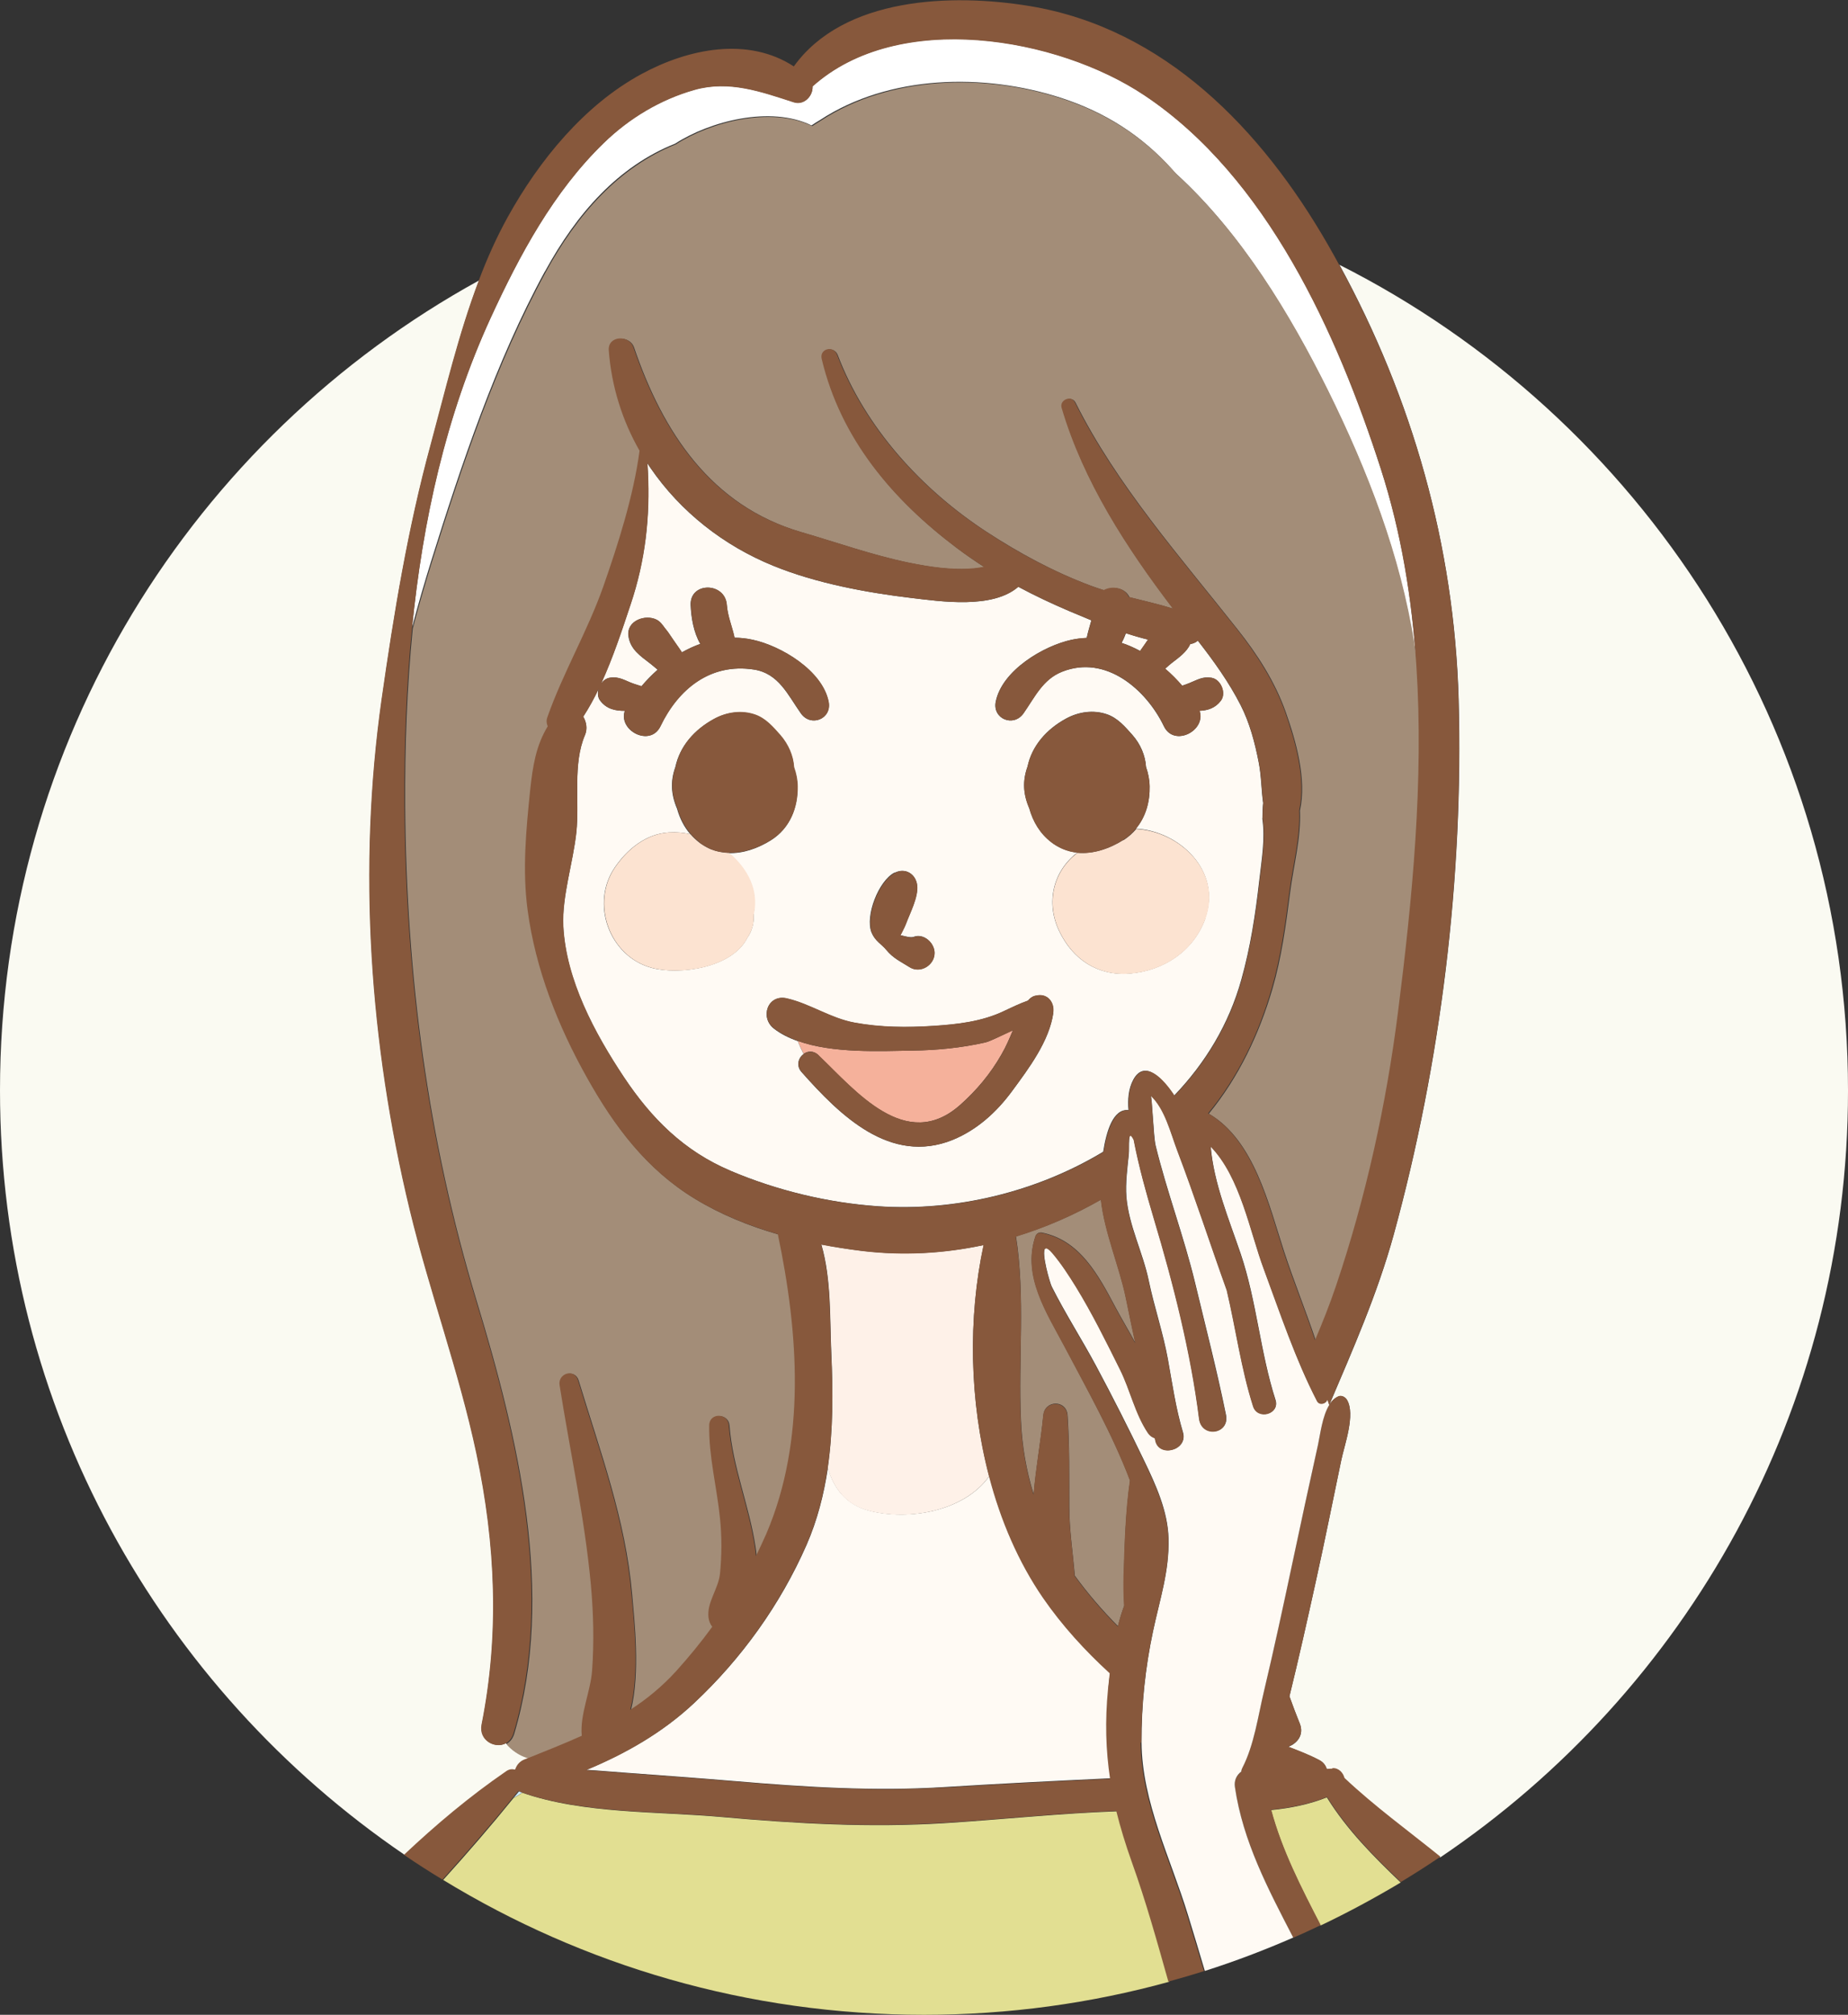
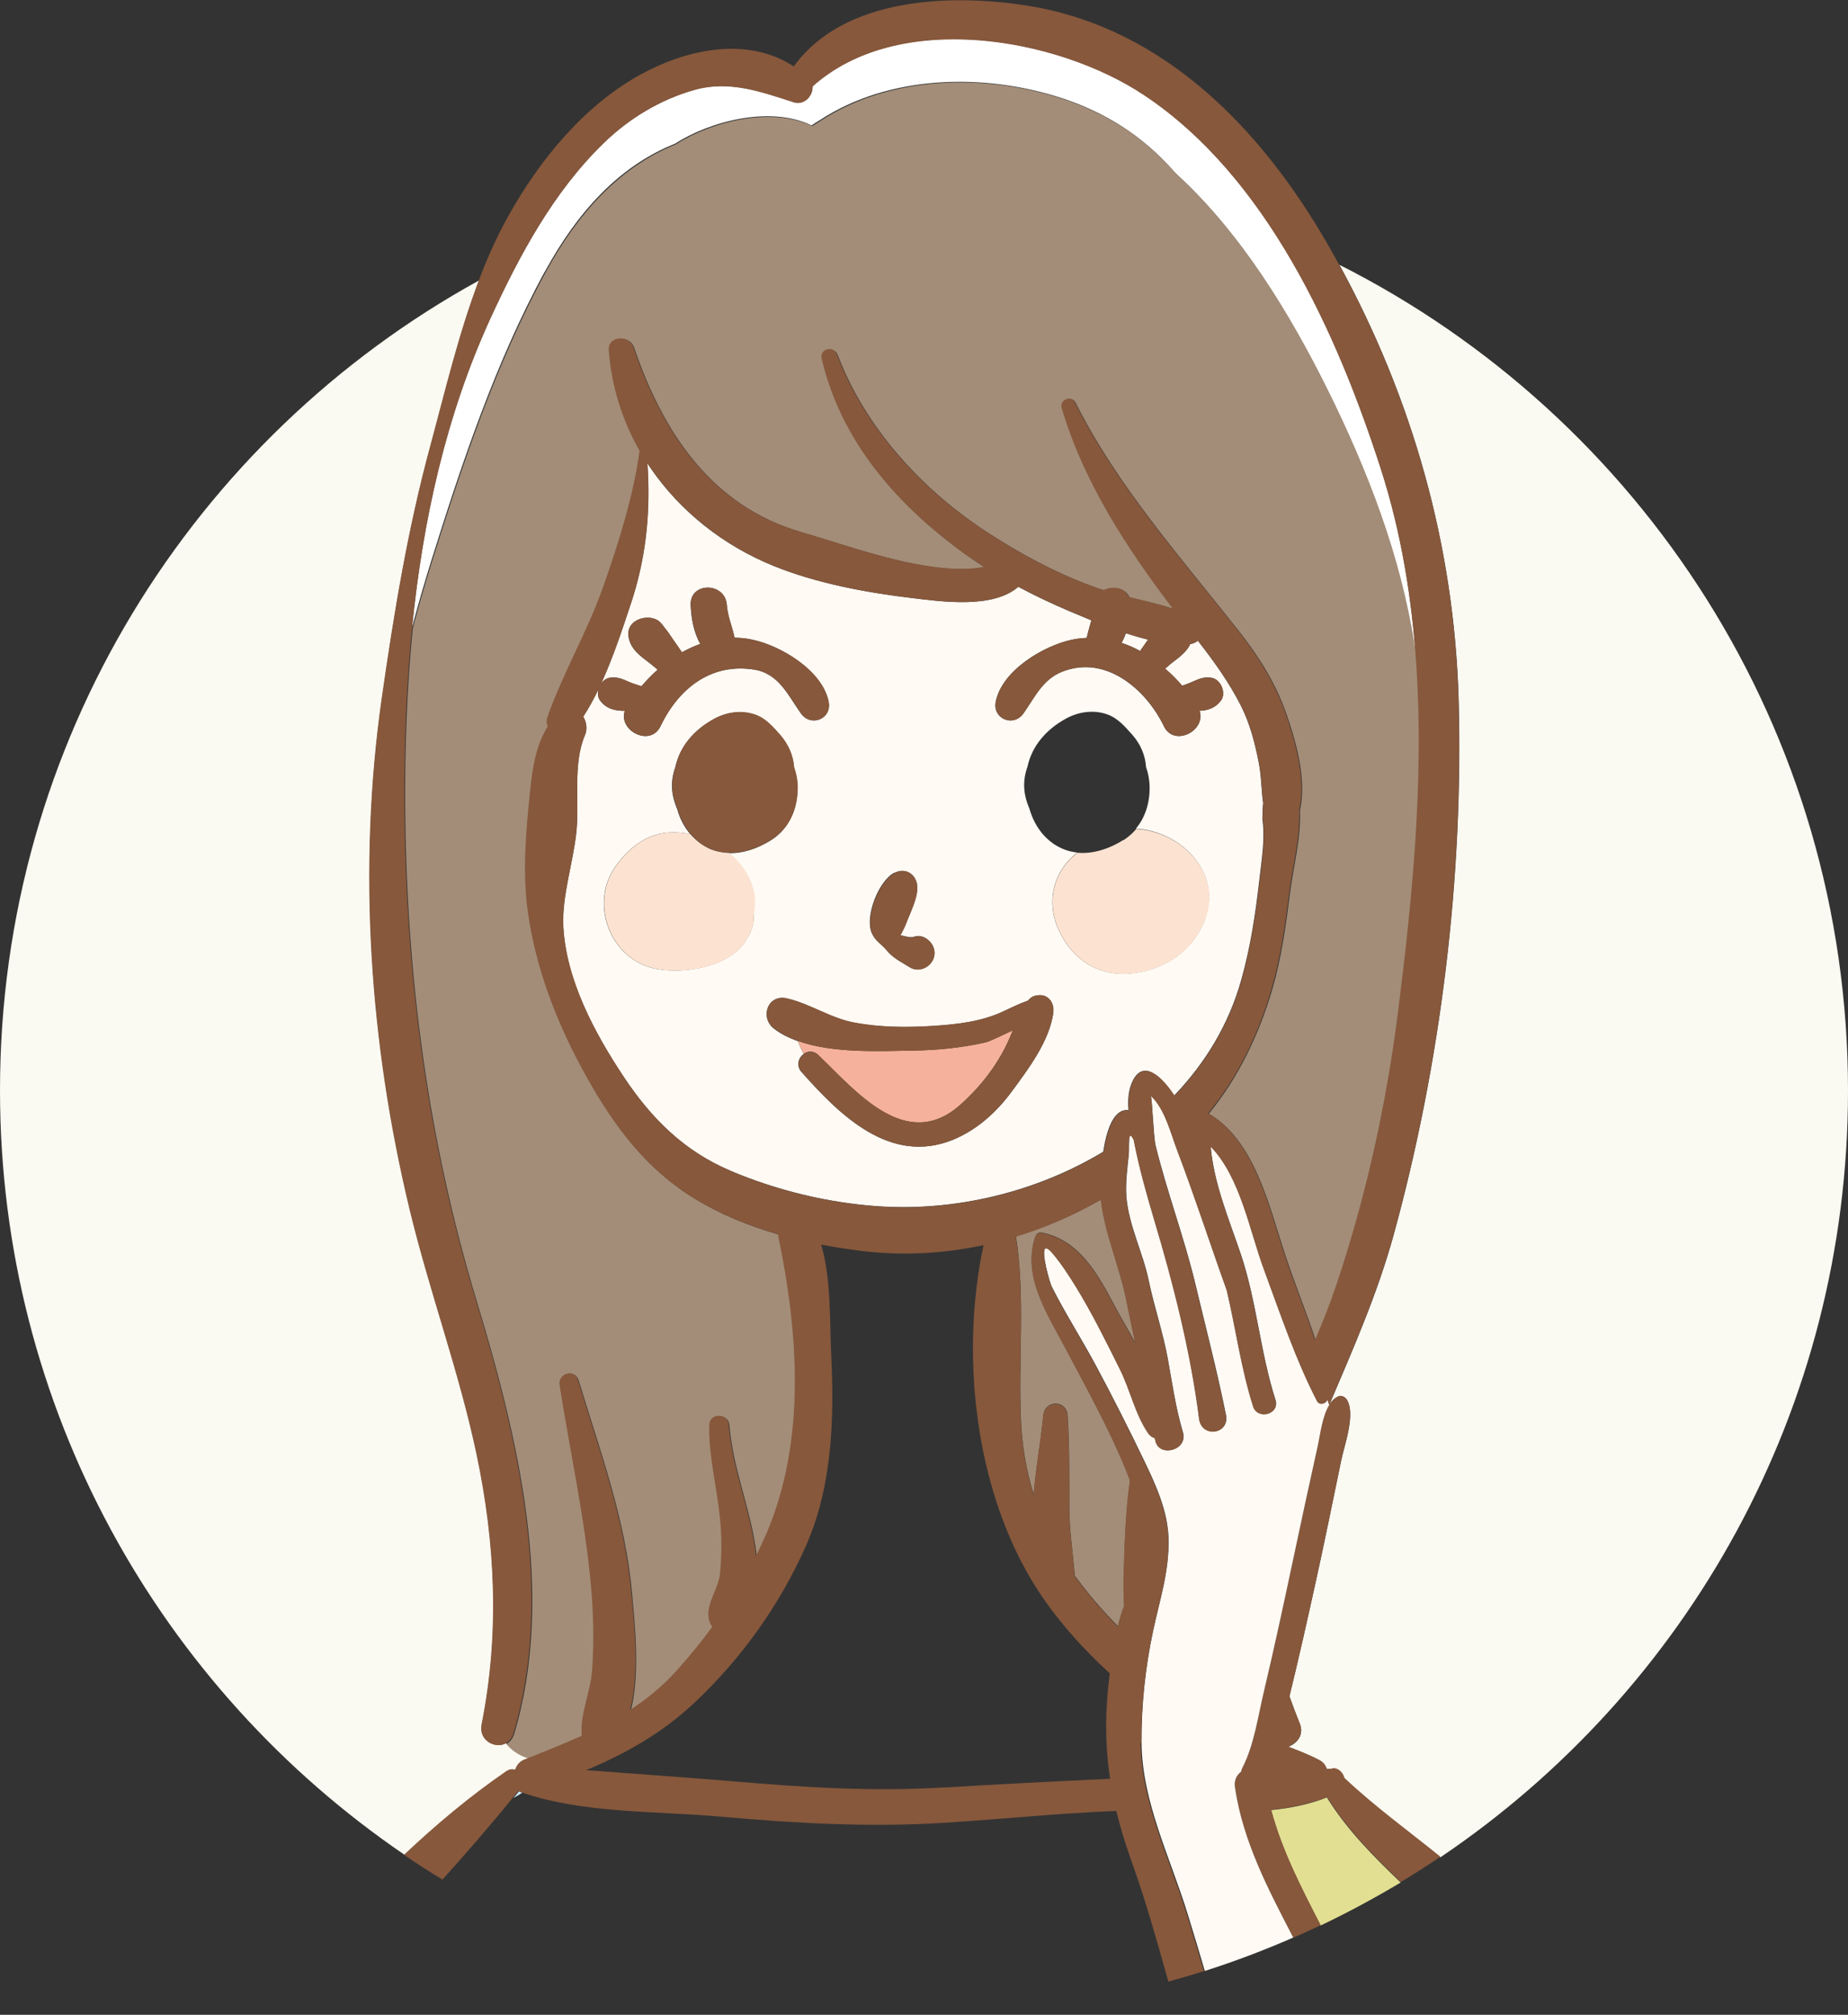
<svg xmlns="http://www.w3.org/2000/svg" id="_レイヤー_2" data-name="レイヤー 2" viewBox="0 0 107.46 117.12">
  <rect x="0" y="0" width="107.46" height="117.12" fill="#333333" stroke="none" />
  <defs>
    <style> .cls-1 { fill: #fce3d1; } .cls-2 { fill: #fafaf2; } .cls-3 { fill: #fffaf4; } .cls-4 { fill: #fef1e8; } .cls-5 { fill: #a38d78; } .cls-6 { fill: #fff; } .cls-7 { fill: #e2df92; } .cls-8 { fill: #ceebfb; } .cls-9 { fill: #f5b19b; } .cls-10 { fill: #87583c; } </style>
  </defs>
  <g id="_レイヤー_1-2" data-name="レイヤー 1">
    <g>
      <path class="cls-8" d="M30.18,104.13c-.1.13-.21.25-.32.38.18-.09.35-.19.51-.31-.07-.02-.13-.05-.19-.07Z" />
      <path class="cls-2" d="M29.99,102.9c.07-.25.25-.48.56-.61.08-.03.16-.06.24-.09-.47-.12-.9-.37-1.28-.76-.03-.03-.06-.07-.08-.11-.63.34-1.59-.17-1.41-1.09,1.05-5.26.81-10.51-.3-15.75-1.02-4.81-2.73-9.41-3.88-14.18-2.33-9.66-3.03-19.83-1.63-29.69.7-4.96,1.52-9.91,2.84-14.75.86-3.15,1.63-6.47,2.81-9.57C11.25,25.43,0,43.09,0,63.38c0,18.48,9.33,34.78,23.54,44.45,1.86-1.75,3.82-3.4,5.93-4.85.19-.13.38-.15.53-.09Z" />
      <path class="cls-2" d="M77.88,15.38c4.26,7.8,6.68,16.33,6.94,25.25.29,10.37-1.03,21.15-3.78,31.16-.95,3.44-2.36,6.63-3.74,9.87h0c.14-.22.32-.4.54-.49.18-.07.39.05.48.2.52.84-.15,2.65-.33,3.53-.49,2.35-.96,4.71-1.48,7.05-.49,2.22-.99,4.45-1.53,6.66.19.53.39,1.05.6,1.58.26.64-.13,1.15-.67,1.35.61.24,1.22.47,1.81.78.23.12.37.31.43.52.11,0,.21,0,.32-.02.37-.02.62.25.7.57,1.75,1.64,3.71,3.07,5.58,4.58,14.31-9.65,23.71-26.01,23.71-44.57,0-20.99-12.04-39.16-29.58-48.01Z" />
      <path class="cls-6" d="M31.69,15.78c1.85-3.39,4.26-6.11,7.57-7.43,2.03-1.31,5.55-2.22,7.93-1.06.16-.11.32-.21.49-.31,4.03-2.64,9.54-2.74,14.02-1.29,2.55.83,4.68,2.17,6.48,4.18.06.07.13.15.2.22,3.79,3.46,6.63,8.19,8.81,12.57,2.3,4.65,4.22,9.6,5.02,14.75.07.42.11.84.15,1.25-.25-3.89-.87-7.72-2.06-11.4-2.53-7.88-6.62-16.98-13.75-21.73-5.06-3.38-14.31-5-19.3-.52.03.55-.49,1.12-1.1.92-1.89-.61-3.75-1.28-5.76-.72-1.99.56-3.8,1.65-5.28,3.09-2.92,2.83-4.89,6.5-6.58,10.17-2.61,5.67-3.96,11.81-4.57,18.02.33-1.27.7-2.54,1.09-3.8,1.78-5.7,3.77-11.66,6.64-16.92Z" />
      <path class="cls-3" d="M66.54,37.5c.07-.11.14-.22.22-.32-.43-.1-.86-.23-1.29-.37-.07.2-.15.38-.25.56.37.12.73.28,1.08.47.08-.12.16-.23.24-.34Z" />
      <path class="cls-9" d="M47.59,61.34c2.14,2.04,5.08,5.69,8.24,2.89.95-.84,1.77-1.82,2.4-2.93.27-.46.47-.94.67-1.41-.64.29-1.33.65-1.62.71-1.38.31-2.79.45-4.2.47-1.93.03-4.65.17-6.69-.56.1.25.21.5.34.75.24-.17.57-.2.86.07Z" />
      <path class="cls-5" d="M30.79,102.2c1.05-.42,2.08-.82,3.08-1.28-.12-1.24.51-2.57.6-3.79.12-1.66.09-3.32-.07-4.98-.36-3.91-1.21-7.74-1.82-11.61-.11-.69.86-.99,1.07-.29,1.26,4.16,2.73,8.07,3.11,12.44.13,1.53.48,4.52-.07,6.72.95-.62,1.85-1.35,2.67-2.25.73-.81,1.44-1.68,2.1-2.58-.12-.13-.2-.31-.22-.53-.11-.9.58-1.67.67-2.57.1-1.06.11-2.12,0-3.18-.18-1.81-.66-3.61-.63-5.43.01-.74,1.09-.73,1.14,0,.18,2.39,1.15,4.66,1.51,7.03.03.17.05.36.07.57.21-.43.42-.86.6-1.29,2.33-5.45,1.87-11.72.67-17.42-1.71-.49-3.36-1.16-4.85-2.07-2.8-1.7-4.66-4.19-6.25-7.03-1.68-3.01-2.99-6.31-3.45-9.74-.31-2.33-.09-4.64.15-6.98.15-1.4.34-2.58,1.02-3.7-.07-.16-.09-.34-.02-.53.91-2.59,2.34-5,3.26-7.62.87-2.49,1.75-5.25,2.1-7.87-1-1.75-1.63-3.72-1.79-5.83-.06-.86,1.18-.93,1.43-.19,1.68,4.92,4.47,9.2,9.74,10.74,2.06.6,4.11,1.33,6.22,1.77,1.26.26,2.58.46,3.87.34.18-.02.37-.05.55-.08-.55-.35-1.08-.72-1.6-1.11-3.73-2.81-6.73-6.35-7.83-10.98-.14-.59.68-.79.89-.25,1.61,4.24,4.89,7.82,8.65,10.28,1.9,1.24,3.91,2.33,6.04,3.13.27.1.54.19.82.28.51-.27,1.22-.14,1.46.4.86.21,1.72.41,2.55.67-2.7-3.53-5.22-7.42-6.46-11.67-.13-.45.55-.75.77-.32,2.39,4.79,6.11,8.99,9.41,13.17,1.16,1.46,2.18,3.04,2.81,4.81.59,1.67,1.24,3.91.83,5.74.07,1.6-.36,3.12-.57,4.74-.24,1.88-.5,3.8-1.03,5.62-.77,2.64-1.97,5.15-3.7,7.26,2.64,1.53,3.5,5.31,4.37,7.98.57,1.75,1.27,3.46,1.85,5.2.44-1.04.86-2.09,1.22-3.16,1.73-5.12,2.92-10.53,3.6-15.89.83-6.53,1.51-13.43,1.07-20.17-.04-.42-.09-.84-.15-1.25-.8-5.14-2.72-10.1-5.02-14.75-2.18-4.39-5.02-9.12-8.81-12.57-.07-.08-.14-.15-.2-.22-1.8-2.01-3.93-3.35-6.48-4.18-4.48-1.46-9.99-1.35-14.02,1.29-.17.1-.33.21-.49.31-2.38-1.16-5.9-.25-7.93,1.06-3.3,1.32-5.72,4.04-7.57,7.43-2.87,5.26-4.86,11.22-6.64,16.92-.39,1.26-.76,2.53-1.09,3.8-.34,3.43-.46,6.89-.44,10.3.07,9.86,1.3,19.34,4.16,28.79,2.39,7.89,4.61,17.01,2.18,25.16-.09.29-.25.47-.45.58.03.04.05.07.08.11.38.4.82.64,1.28.76Z" />
      <path class="cls-5" d="M65.71,86.04c-1.02-2.67-2.49-5.27-3.79-7.75-1.05-2-2.48-4.11-1.71-6.42.06-.17.21-.25.38-.22,2.22.45,3.28,2.47,4.28,4.35.37.69.78,1.37,1.15,2.06-.19-.89-.38-1.78-.56-2.67-.36-1.75-1.23-3.77-1.44-5.66-1.57.9-3.23,1.62-4.94,2.14.55,3.51.13,7.15.29,10.69.06,1.48.31,2.93.74,4.31.12-1.54.41-3.04.56-4.6.08-.9,1.35-.91,1.41,0,.12,1.79.09,3.54.1,5.33,0,1.35.21,2.67.32,3.99.76,1.05,1.6,2.02,2.51,2.94.1-.41.22-.81.37-1.21-.04-.68-.04-1.3-.03-1.76.05-1.88.11-3.73.37-5.54Z" />
      <path class="cls-3" d="M73.41,47.57s0,0,0-.01c0-.29.01-.59.04-.88-.11-.77-.1-1.56-.26-2.37-.22-1.14-.52-2.28-1.05-3.32-.69-1.35-1.56-2.56-2.49-3.75-.11.1-.26.17-.44.2-.22.47-.64.77-1.09,1.11-.11.09-.24.2-.37.32.36.31.69.64.99.99.15-.05.29-.1.41-.15.46-.18.77-.4,1.3-.31.54.09.87.89.54,1.33-.32.43-.76.57-1.24.59.39,1.16-1.48,2.12-2.07.9-1.02-2.12-3.37-4.19-5.93-3.17-1.13.45-1.58,1.48-2.24,2.42-.58.82-1.81.32-1.61-.68.36-1.82,2.78-3.25,4.41-3.6.29-.06.59-.09.88-.11.07-.34.18-.68.27-1.02-.44-.18-.87-.36-1.27-.53-1.01-.43-2.01-.9-2.98-1.42-1.49,1.31-4.52.85-6.21.65-2.62-.31-5.56-.86-8.01-1.86-2.92-1.18-5.43-3.17-7.16-5.69-.07-.1-.13-.19-.19-.29.01.16.02.33.03.49.13,2.63-.14,5.15-1.01,7.74-.49,1.47-1.02,3.08-1.71,4.59.12-.17.29-.3.49-.34.58-.1.91.18,1.42.35.13.04.28.1.44.14.29-.34.6-.66.94-.96-.16-.13-.3-.26-.41-.34-.59-.46-1.18-.83-1.29-1.63-.11-.88.99-1.26,1.63-.94.22.11.34.29.48.48.07.09.15.18.21.27.15.22.31.45.46.67.1.15.22.31.33.48.34-.19.7-.36,1.07-.49-.39-.67-.53-1.53-.56-2.26-.05-1.36,2.01-1.34,2.1,0,.05.66.32,1.27.45,1.9.35,0,.71.04,1.06.12,1.63.35,4.05,1.78,4.41,3.6.2,1-1.03,1.5-1.61.68-.76-1.07-1.29-2.33-2.74-2.55-2.53-.39-4.4,1.14-5.43,3.3-.59,1.22-2.46.26-2.07-.9-.55,0-1.06-.1-1.43-.59-.15-.19-.16-.45-.09-.69-.27.57-.57,1.11-.9,1.62.19.31.26.71.1,1.07-.72,1.68-.31,3.86-.5,5.64-.18,1.76-.84,3.72-.76,5.46.15,3.13,1.82,6.23,3.53,8.79,1.6,2.4,3.49,4.29,6.18,5.43,2.71,1.15,5.69,1.87,8.62,2.07,4.48.3,9.17-.82,13.07-3.17.18-1.16.57-2.52,1.47-2.42-.05-.61-.01-1.23.28-1.77.67-1.23,1.76,0,2.38.92,1.82-1.9,3.18-4.15,3.9-6.73.53-1.89.82-3.79,1.04-5.73.14-1.26.36-2.44.18-3.66ZM52.03,50.73c.62-.31,1.23.08,1.3.74.07.68-.41,1.59-.65,2.22-.09.24-.22.46-.33.69.03,0,.06,0,.09,0,.17.04.52.14.68.08.59-.23,1.22.35,1.22.93,0,.71-.82,1.22-1.45.83-.51-.32-.95-.51-1.35-1-.3-.36-.65-.51-.86-1.01-.39-.96.41-3.02,1.34-3.49ZM43.84,53.09s-.01.05-.02.08c.02.22,0,.46-.07.71-.06.23-.16.44-.29.62-.87,1.77-3.96,2.19-5.57,1.76-2.47-.67-3.58-3.75-2.13-5.85.72-1.05,1.8-1.94,3.13-2.02.42-.03.84.01,1.25.1-.37-.43-.62-.94-.77-1.48-.36-.84-.39-1.61-.1-2.42.26-1.21,1.1-2.17,2.24-2.79.73-.4,1.6-.52,2.38-.25.63.22,1.05.72,1.47,1.19.48.54.76,1.2.8,1.87.13.37.2.75.21,1.12.03,1.2-.43,2.42-1.55,3.12-.77.48-1.62.77-2.46.74.03.03.07.05.1.08,1,.89,1.63,2.08,1.36,3.44ZM61.25,58.87c-.23,1.65-1.43,3.24-2.41,4.57-.89,1.21-2.04,2.25-3.44,2.82-3.65,1.47-6.57-1.44-8.79-3.94-.33-.37-.19-.83.12-1.05-.13-.25-.24-.5-.34-.75-.51-.18-.98-.41-1.38-.72-.84-.64-.38-2.02.74-1.76,1.38.32,2.53,1.15,3.93,1.41,1.52.28,3.05.29,4.59.19,1.4-.09,2.82-.25,4.1-.86.46-.22.92-.44,1.4-.61.11-.13.25-.24.41-.28.02,0,.04,0,.06-.01.66-.16,1.09.39,1,1ZM70.08,53.41c-.68,1.87-2.41,3.02-4.39,3.18-1.87.15-3.32-.83-4.1-2.47-.79-1.65-.36-3.48,1.06-4.56-.29-.03-.58-.1-.86-.22-.04-.02-.09-.04-.13-.06-.18-.09-.36-.19-.52-.32-.67-.51-1.07-1.21-1.29-1.98-.36-.84-.39-1.61-.1-2.42.26-1.21,1.1-2.17,2.24-2.79.73-.4,1.6-.52,2.38-.25.63.22,1.05.72,1.47,1.19.48.54.76,1.2.8,1.87.13.37.2.75.21,1.12.02.89-.22,1.78-.8,2.47,2.53.13,5.03,2.47,4.02,5.23Z" />
      <path class="cls-7" d="M77.16,104.48c-1.03.41-2.12.63-3.25.74.63,2.35,1.76,4.53,2.88,6.71,1.6-.76,3.15-1.6,4.66-2.5-1.59-1.52-3.13-3.07-4.29-4.94Z" />
-       <path class="cls-7" d="M64.95,105.29c-3.35.12-6.68.48-10.02.69-4.37.27-8.64.03-12.99-.36-3.67-.33-8.02-.17-11.57-1.41-.16.12-.33.22-.51.31-1.32,1.63-2.69,3.21-4.09,4.76,8.14,4.97,17.72,7.84,27.96,7.84,4.94,0,9.72-.67,14.26-1.92-.66-2.33-1.31-4.67-2.13-6.96-.36-1.01-.67-1.99-.9-2.96Z" />
-       <path class="cls-3" d="M64.45,98.17c.03-.3.06-.61.1-.92-1.44-1.32-2.77-2.76-3.88-4.38-1.43-2.08-2.47-4.5-3.14-7.07,0,.01-.01.02-.02.03-1.47,2.04-4.7,2.58-6.98,1.98-1.36-.36-2.04-1.31-2.39-2.47-.23,1.53-.61,3.03-1.24,4.47-1.52,3.46-3.76,6.58-6.52,9.17-1.83,1.72-3.99,2.95-6.28,3.9.73.04,1.46.11,2.18.16,2.13.16,4.26.31,6.39.49,4.12.35,8.15.61,12.28.35,3.22-.2,6.43-.36,9.64-.51-.25-1.67-.3-3.36-.12-5.21Z" />
-       <path class="cls-4" d="M50.52,87.82c2.28.6,5.51.05,6.98-1.98,0-.01.02-.02.02-.03-1.16-4.4-1.23-9.22-.32-13.44-2.29.49-4.67.63-7.07.34-.79-.09-1.58-.22-2.37-.37.59,2.01.49,4.37.58,6.31.1,2.23.11,4.5-.21,6.7.36,1.16,1.03,2.12,2.39,2.47Z" />
      <path class="cls-1" d="M42.49,49.66s-.07-.05-.1-.08c-.36-.01-.72-.08-1.07-.22-.04-.02-.09-.04-.13-.06-.18-.09-.35-.19-.52-.32-.2-.15-.37-.32-.52-.49-.41-.09-.83-.13-1.25-.1-1.33.08-2.41.97-3.13,2.02-1.45,2.1-.33,5.19,2.13,5.85,1.61.44,4.7.02,5.57-1.76.13-.19.23-.4.29-.62.07-.25.08-.48.07-.71,0-.03.02-.05.02-.08.27-1.36-.36-2.55-1.36-3.44Z" />
      <path class="cls-10" d="M40.66,48.97c.17.13.35.23.52.32.04.02.09.04.13.06.35.15.7.21,1.07.22.83.03,1.69-.26,2.46-.74,1.12-.7,1.57-1.92,1.55-3.12,0-.37-.08-.75-.21-1.12-.04-.66-.33-1.33-.8-1.87-.42-.47-.84-.97-1.47-1.19-.78-.27-1.65-.15-2.38.25-1.14.62-1.99,1.58-2.24,2.79-.29.8-.27,1.58.1,2.42.15.54.4,1.05.77,1.48.15.18.32.34.52.49Z" />
      <path class="cls-1" d="M65.32,48.83c-.83.52-1.77.82-2.66.74-1.43,1.08-1.85,2.91-1.06,4.56.78,1.63,2.23,2.62,4.1,2.47,1.98-.16,3.71-1.31,4.39-3.18,1.01-2.75-1.49-5.1-4.02-5.23-.2.24-.45.46-.74.65Z" />
-       <path class="cls-10" d="M61.14,48.97c.17.13.34.23.52.32.04.02.09.04.13.06.28.12.57.19.86.22.9.09,1.83-.22,2.66-.74.29-.18.54-.4.74-.65.58-.69.82-1.58.8-2.47,0-.37-.08-.75-.21-1.12-.04-.66-.33-1.33-.8-1.87-.42-.47-.84-.97-1.47-1.19-.78-.27-1.65-.15-2.38.25-1.14.62-1.99,1.58-2.24,2.79-.29.8-.27,1.58.1,2.42.21.77.62,1.47,1.29,1.98Z" />
      <path class="cls-10" d="M51.55,55.23c.4.48.84.67,1.35,1,.62.39,1.45-.12,1.45-.83,0-.58-.62-1.16-1.22-.93-.17.07-.51-.04-.68-.08-.03,0-.06,0-.09,0,.11-.23.24-.45.33-.69.23-.63.72-1.54.65-2.22-.07-.66-.68-1.06-1.3-.74-.93.47-1.73,2.53-1.34,3.49.2.49.56.64.86,1.01Z" />
      <path class="cls-10" d="M77.47,102.81c-.11,0-.21.01-.32.02-.06-.21-.2-.4-.43-.52-.58-.31-1.19-.54-1.81-.78.53-.2.93-.7.67-1.35-.22-.53-.42-1.06-.6-1.58.55-2.21,1.04-4.43,1.53-6.66.52-2.35.99-4.7,1.48-7.05.18-.88.85-2.68.33-3.53-.09-.15-.31-.27-.48-.2-.22.09-.4.27-.54.49-.41.66-.53,1.73-.66,2.33-.49,2.28-1,4.55-1.48,6.83-.53,2.5-1.07,5-1.66,7.49-.34,1.43-.57,3.13-1.25,4.44-.05.09-.07.17-.08.26-.25.2-.42.5-.36.89.46,3.16,1.94,5.95,3.39,8.75.54-.23,1.07-.48,1.6-.73-1.13-2.18-2.25-4.36-2.88-6.71,1.13-.11,2.22-.33,3.25-.74,1.16,1.87,2.7,3.43,4.29,4.94.78-.47,1.55-.96,2.3-1.47-1.87-1.51-3.83-2.93-5.58-4.58-.08-.31-.34-.59-.7-.57Z" />
      <path class="cls-3" d="M72.17,103.01c.01-.08.03-.17.08-.26.68-1.32.91-3.02,1.25-4.44.59-2.49,1.13-4.99,1.66-7.49.48-2.28.98-4.56,1.48-6.83.13-.6.25-1.67.66-2.33h0c-.03-.11-.07-.22-.11-.33,0,0,0,.01,0,.02-.08.26-.47.34-.6.08-1.25-2.4-2.15-5.13-3.09-7.66-.81-2.16-1.36-5.36-3.1-7.14.18,2.15,1.06,4.23,1.75,6.26.93,2.76,1.13,5.71,2.02,8.48.27.83-1.04,1.19-1.3.36-.7-2.2-1-4.5-1.53-6.74-.97-2.7-1.86-5.45-2.88-8.13-.38-1-.72-2.44-1.55-3.19.09.08.16,2.4.29,2.92.66,2.7,1.65,5.3,2.3,8,.61,2.55,1.27,5.08,1.79,7.65.23,1.13-1.42,1.36-1.56.21-.48-3.87-1.5-7.86-2.62-11.59-.46-1.53-.88-3.05-1.18-4.61-.37-.76-.25.45-.29.84-.08.8-.2,1.68-.14,2.48.14,1.68.96,3.23,1.3,4.87.32,1.53.83,3.02,1.11,4.55.26,1.44.46,2.87.88,4.27.31,1.05-1.42,1.49-1.61.44,0-.04-.01-.08-.02-.11-.15-.04-.29-.14-.4-.3-.75-1.13-1.03-2.49-1.63-3.7-.8-1.61-1.62-3.26-2.56-4.8-.42-.68-.87-1.36-1.38-1.97-.17-.2-.29-.28-.36-.27-.02.01-.04.02-.06.03-.22.26.28,1.99.39,2.21.79,1.57,1.75,3.06,2.58,4.61.97,1.81,1.9,3.65,2.79,5.5.68,1.41,1.38,2.94,1.42,4.53.05,1.92-.51,3.54-.9,5.39-.45,2.11-.68,4.29-.67,6.46.02,3.47,1.7,6.76,2.7,10.04.33,1.08.66,2.16.98,3.25,1.76-.56,3.47-1.21,5.14-1.94-1.45-2.8-2.93-5.59-3.39-8.75-.06-.39.11-.7.36-.89Z" />
      <path class="cls-10" d="M66.37,101.3c-.01-2.16.22-4.34.67-6.46.39-1.85.95-3.47.9-5.39-.04-1.59-.75-3.12-1.42-4.53-.89-1.85-1.82-3.69-2.79-5.5-.83-1.55-1.79-3.04-2.58-4.61-.11-.23-.61-1.95-.39-2.21.02-.01.04-.02.06-.03.07,0,.19.07.36.27.52.61.96,1.29,1.38,1.97.94,1.53,1.76,3.19,2.56,4.8.6,1.2.87,2.57,1.63,3.7.11.16.25.25.4.3,0,.04.01.08.02.11.19,1.05,1.92.6,1.61-.44-.42-1.41-.61-2.83-.88-4.27-.28-1.53-.8-3.03-1.11-4.55-.34-1.64-1.16-3.19-1.3-4.87-.07-.81.05-1.68.14-2.48.04-.38-.08-1.6.29-.84.3,1.56.73,3.08,1.18,4.61,1.12,3.73,2.13,7.72,2.62,11.59.14,1.15,1.79.92,1.56-.21-.53-2.57-1.18-5.1-1.79-7.65-.65-2.71-1.64-5.3-2.3-8-.13-.52-.19-2.84-.29-2.92.83.76,1.17,2.19,1.55,3.19,1.02,2.68,1.91,5.43,2.88,8.13.53,2.24.83,4.54,1.53,6.74.26.83,1.57.47,1.3-.36-.89-2.78-1.09-5.72-2.02-8.48-.68-2.04-1.56-4.11-1.75-6.26,1.74,1.78,2.29,4.98,3.1,7.14.94,2.54,1.85,5.26,3.09,7.66.13.26.52.18.6-.08,0,0,0-.01,0-.02.04.11.08.22.11.32,1.37-3.24,2.79-6.43,3.74-9.87,2.75-10.01,4.07-20.79,3.78-31.16-.25-8.92-2.67-17.45-6.94-25.25-.22-.39-.43-.79-.66-1.18-3.84-6.67-9.49-12.57-17.35-13.86-4.51-.74-10.79-.53-13.7,3.51-2.67-1.74-6.13-1.04-8.87.45-3.33,1.81-5.94,5.02-7.75,8.28-.66,1.19-1.22,2.44-1.7,3.72-1.18,3.11-1.96,6.42-2.81,9.57-1.32,4.84-2.13,9.79-2.84,14.75-1.4,9.86-.7,20.03,1.63,29.69,1.15,4.77,2.86,9.37,3.88,14.18,1.11,5.24,1.35,10.48.3,15.75-.18.92.78,1.43,1.41,1.09.2-.11.36-.29.45-.58,2.42-8.15.21-17.27-2.18-25.16-2.86-9.45-4.09-18.93-4.16-28.79-.02-3.41.1-6.87.44-10.3.62-6.21,1.97-12.35,4.57-18.02,1.69-3.67,3.66-7.34,6.58-10.17,1.48-1.44,3.3-2.53,5.28-3.09,2.01-.57,3.87.11,5.76.72.61.2,1.13-.37,1.1-.92,5-4.48,14.24-2.86,19.3.52,7.13,4.76,11.21,13.86,13.75,21.73,1.18,3.68,1.8,7.51,2.06,11.4.44,6.74-.24,13.64-1.07,20.17-.68,5.36-1.87,10.77-3.6,15.89-.36,1.07-.78,2.12-1.22,3.16-.58-1.75-1.28-3.45-1.85-5.2-.86-2.67-1.73-6.46-4.37-7.98,1.74-2.11,2.94-4.62,3.7-7.26.53-1.83.79-3.74,1.03-5.62.21-1.62.64-3.14.57-4.74.41-1.83-.24-4.06-.83-5.74-.63-1.76-1.66-3.35-2.81-4.81-3.3-4.18-7.02-8.38-9.41-13.17-.21-.43-.9-.13-.77.32,1.25,4.26,3.77,8.14,6.46,11.67-.83-.26-1.69-.45-2.55-.67-.24-.54-.95-.67-1.46-.4-.28-.09-.55-.17-.82-.28-2.13-.8-4.14-1.88-6.04-3.13-3.76-2.46-7.04-6.04-8.65-10.28-.21-.55-1.03-.34-.89.25,1.1,4.63,4.09,8.16,7.83,10.98.52.39,1.06.76,1.6,1.11-.18.03-.36.06-.55.08-1.29.12-2.61-.08-3.87-.34-2.11-.44-4.15-1.17-6.22-1.77-5.27-1.53-8.05-5.81-9.74-10.74-.25-.74-1.5-.67-1.43.19.16,2.11.79,4.08,1.79,5.83-.35,2.62-1.23,5.38-2.1,7.87-.92,2.62-2.35,5.03-3.26,7.62-.07.19-.05.37.02.53-.68,1.12-.87,2.3-1.02,3.7-.24,2.34-.46,4.65-.15,6.98.46,3.44,1.76,6.73,3.45,9.74,1.59,2.84,3.45,5.32,6.25,7.03,1.5.91,3.15,1.58,4.85,2.07,1.2,5.71,1.66,11.98-.67,17.42-.19.43-.39.86-.6,1.29-.02-.21-.04-.4-.07-.57-.36-2.36-1.33-4.64-1.51-7.03-.05-.73-1.13-.74-1.14,0-.03,1.82.45,3.62.63,5.43.11,1.07.1,2.12,0,3.18-.09.91-.78,1.68-.67,2.57.03.22.11.4.22.53-.66.91-1.37,1.77-2.1,2.58-.82.9-1.71,1.63-2.67,2.25.56-2.2.21-5.19.07-6.72-.38-4.37-1.85-8.28-3.11-12.44-.21-.7-1.18-.4-1.07.29.61,3.88,1.46,7.7,1.82,11.61.15,1.66.19,3.32.07,4.98-.09,1.23-.72,2.56-.6,3.79-1,.45-2.03.86-3.08,1.28-.08.03-.16.06-.24.09-.31.12-.48.35-.56.61-.15-.06-.34-.05-.53.09-2.11,1.45-4.06,3.09-5.93,4.85.73.5,1.48.98,2.24,1.44,1.4-1.56,2.77-3.13,4.09-4.76.1-.13.21-.25.32-.38.07.02.13.05.19.07,3.55,1.24,7.9,1.08,11.57,1.41,4.35.39,8.63.63,12.99.36,3.35-.21,6.68-.56,10.02-.69.24.97.54,1.95.9,2.96.82,2.28,1.47,4.62,2.13,6.96.69-.19,1.38-.39,2.07-.61-.32-1.08-.65-2.17-.98-3.25-1-3.28-2.68-6.57-2.7-10.04ZM65.46,36.81c.43.14.86.26,1.29.37-.07.11-.14.22-.22.32-.08.11-.16.22-.24.34-.35-.19-.71-.35-1.08-.47.1-.18.18-.37.25-.56ZM42.47,68.05c-2.69-1.14-4.58-3.03-6.18-5.43-1.7-2.56-3.37-5.66-3.53-8.79-.08-1.75.57-3.7.76-5.46.18-1.78-.22-3.96.5-5.64.15-.36.08-.76-.1-1.07.33-.51.63-1.06.9-1.62-.07.24-.06.5.09.69.37.49.88.6,1.43.59-.39,1.16,1.48,2.12,2.07.9,1.04-2.16,2.9-3.69,5.43-3.3,1.45.22,1.99,1.49,2.74,2.55.58.82,1.81.32,1.61-.68-.36-1.82-2.78-3.25-4.41-3.6-.36-.08-.71-.11-1.06-.12-.13-.63-.4-1.24-.45-1.9-.09-1.34-2.16-1.36-2.1,0,.03.72.17,1.59.56,2.26-.37.13-.72.3-1.07.49-.11-.17-.22-.33-.33-.48-.15-.22-.31-.44-.46-.67-.06-.09-.14-.18-.21-.27-.14-.19-.26-.37-.48-.48-.65-.33-1.75.05-1.63.94.1.8.7,1.17,1.29,1.63.1.08.25.21.41.34-.34.3-.65.62-.94.96-.16-.05-.31-.1-.44-.14-.51-.17-.84-.45-1.42-.35-.2.03-.37.16-.49.34.69-1.5,1.22-3.12,1.71-4.59.87-2.59,1.14-5.1,1.01-7.74,0-.16-.02-.32-.03-.49.06.1.13.19.19.29,1.73,2.52,4.24,4.51,7.16,5.69,2.46,1,5.39,1.55,8.01,1.86,1.69.2,4.71.65,6.21-.65.97.52,1.97.99,2.98,1.42.4.17.83.35,1.27.53-.1.34-.2.68-.27,1.02-.29.01-.58.04-.88.11-1.63.35-4.05,1.78-4.41,3.6-.2,1,1.03,1.5,1.61.68.66-.94,1.12-1.97,2.24-2.42,2.57-1.02,4.92,1.05,5.93,3.17.58,1.22,2.46.26,2.07-.9.48-.02.93-.17,1.24-.59.33-.44,0-1.24-.54-1.33-.53-.09-.84.13-1.3.31-.12.05-.26.1-.41.15-.3-.35-.63-.69-.99-.99.13-.12.26-.23.37-.32.44-.35.87-.64,1.09-1.11.18-.03.33-.1.44-.2.92,1.19,1.8,2.4,2.49,3.75.53,1.04.82,2.18,1.05,3.32.16.81.15,1.6.26,2.37-.03.29-.04.59-.04.88,0,0,0,0,0,.01.18,1.21-.04,2.39-.18,3.66-.22,1.94-.52,3.85-1.04,5.73-.72,2.58-2.08,4.83-3.9,6.73-.61-.93-1.7-2.15-2.38-.92-.29.53-.33,1.16-.28,1.77-.89-.1-1.28,1.27-1.47,2.42-3.9,2.35-8.59,3.47-13.07,3.17-2.94-.2-5.91-.92-8.62-2.07ZM54.93,103.9c-4.13.26-8.17,0-12.28-.35-2.13-.18-4.26-.33-6.39-.49-.71-.05-1.44-.12-2.18-.16,2.29-.95,4.45-2.18,6.28-3.9,2.76-2.59,4.99-5.71,6.52-9.17.63-1.44,1.02-2.94,1.24-4.47.33-2.21.32-4.47.21-6.7-.09-1.94.01-4.3-.58-6.31.79.15,1.59.27,2.37.37,2.4.29,4.78.15,7.07-.34-.9,4.22-.83,9.04.32,13.44.67,2.57,1.71,4.99,3.14,7.07,1.12,1.62,2.44,3.06,3.88,4.38-.03.31-.07.61-.1.92-.18,1.85-.13,3.55.12,5.21-3.21.15-6.43.31-9.64.51ZM65.37,93.34c-.15.4-.27.8-.37,1.21-.91-.91-1.75-1.89-2.51-2.94-.1-1.33-.31-2.64-.32-3.99,0-1.79.02-3.55-.1-5.33-.06-.91-1.32-.9-1.41,0-.15,1.56-.44,3.06-.56,4.6-.43-1.39-.68-2.83-.74-4.31-.15-3.54.27-7.19-.29-10.69,1.71-.52,3.37-1.25,4.94-2.14.21,1.89,1.08,3.92,1.44,5.66.18.89.37,1.78.56,2.67-.37-.69-.78-1.37-1.15-2.06-1-1.88-2.06-3.9-4.28-4.35-.17-.03-.33.05-.38.22-.77,2.3.65,4.42,1.71,6.42,1.31,2.48,2.78,5.07,3.79,7.75-.26,1.81-.31,3.66-.37,5.54-.01.46-.01,1.09.03,1.76Z" />
      <path class="cls-10" d="M55.4,66.26c1.4-.57,2.55-1.61,3.44-2.82.98-1.33,2.18-2.92,2.41-4.57.09-.61-.34-1.16-1-1-.02,0-.04,0-.06.01-.16.04-.31.15-.41.28-.48.17-.94.4-1.4.61-1.28.61-2.7.77-4.1.86-1.54.1-3.07.09-4.59-.19-1.4-.26-2.56-1.09-3.93-1.41-1.12-.26-1.59,1.12-.74,1.76.4.3.87.54,1.38.72,2.04.73,4.75.59,6.69.56,1.41-.02,2.82-.16,4.2-.47.29-.07.98-.42,1.62-.71-.2.47-.4.95-.67,1.41-.64,1.11-1.45,2.09-2.4,2.93-3.16,2.8-6.1-.85-8.24-2.89-.28-.27-.62-.24-.86-.07-.31.22-.45.68-.12,1.05,2.22,2.5,5.14,5.41,8.79,3.94Z" />
    </g>
  </g>
</svg>